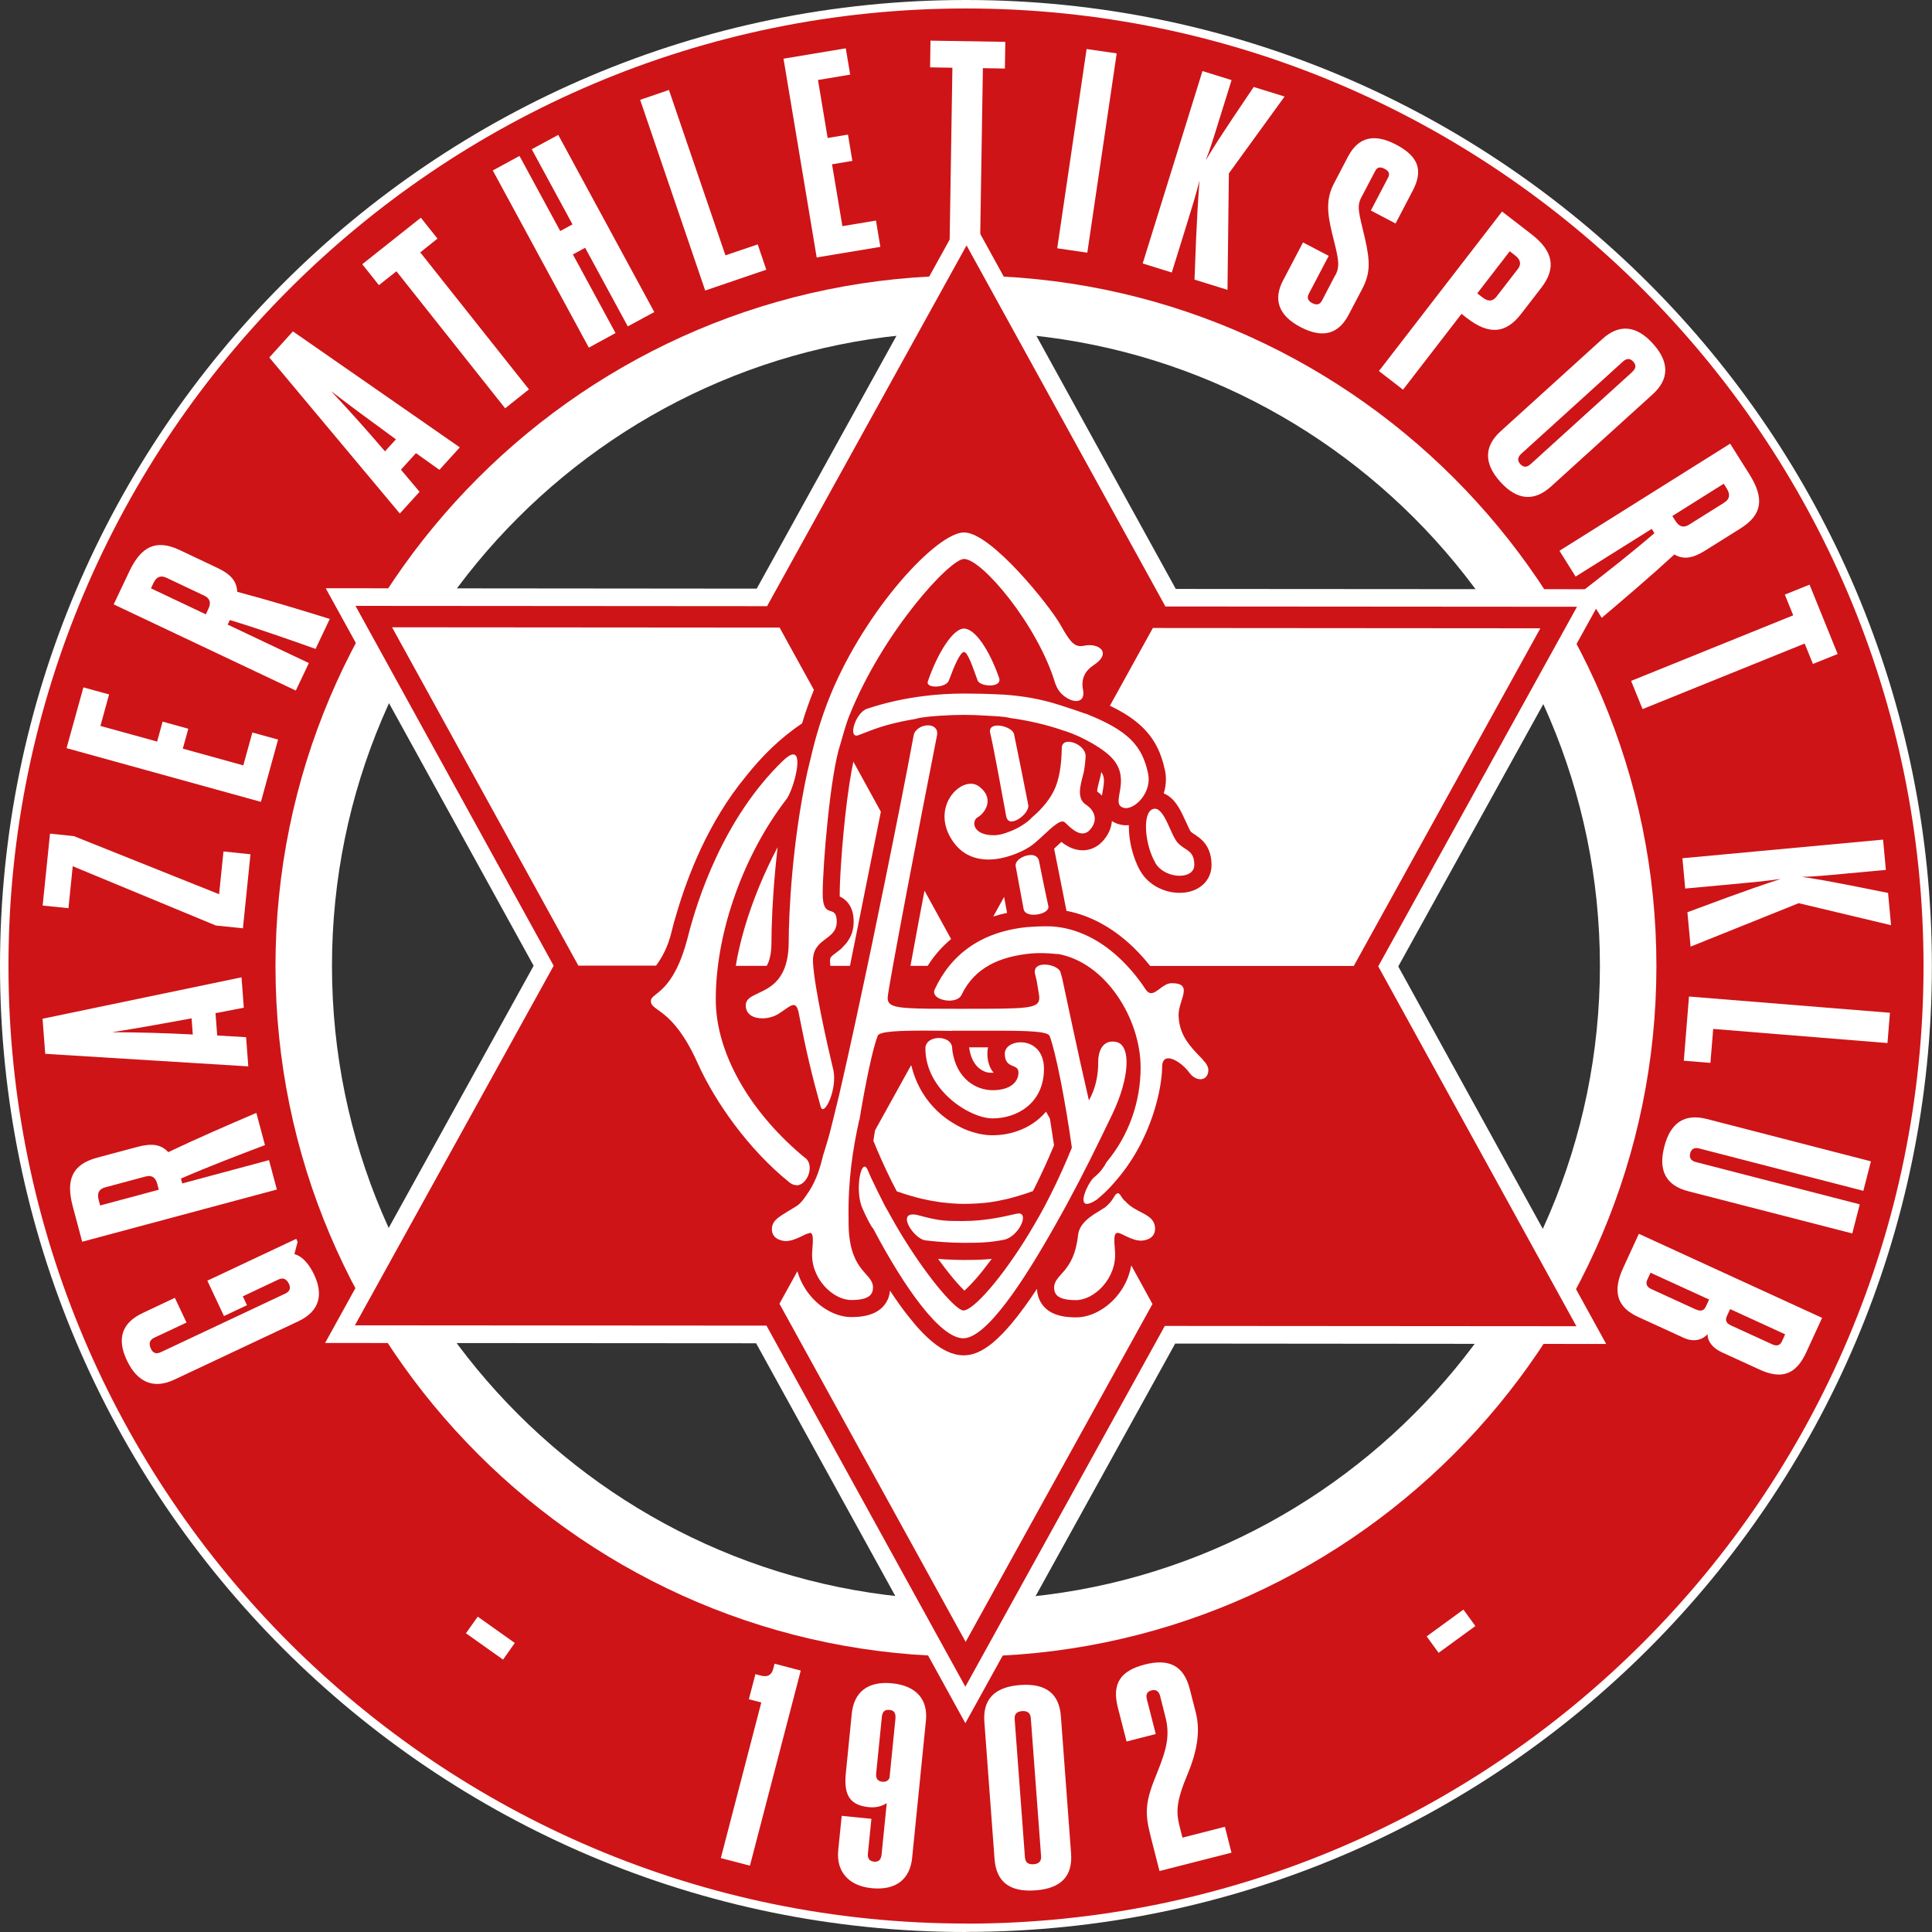
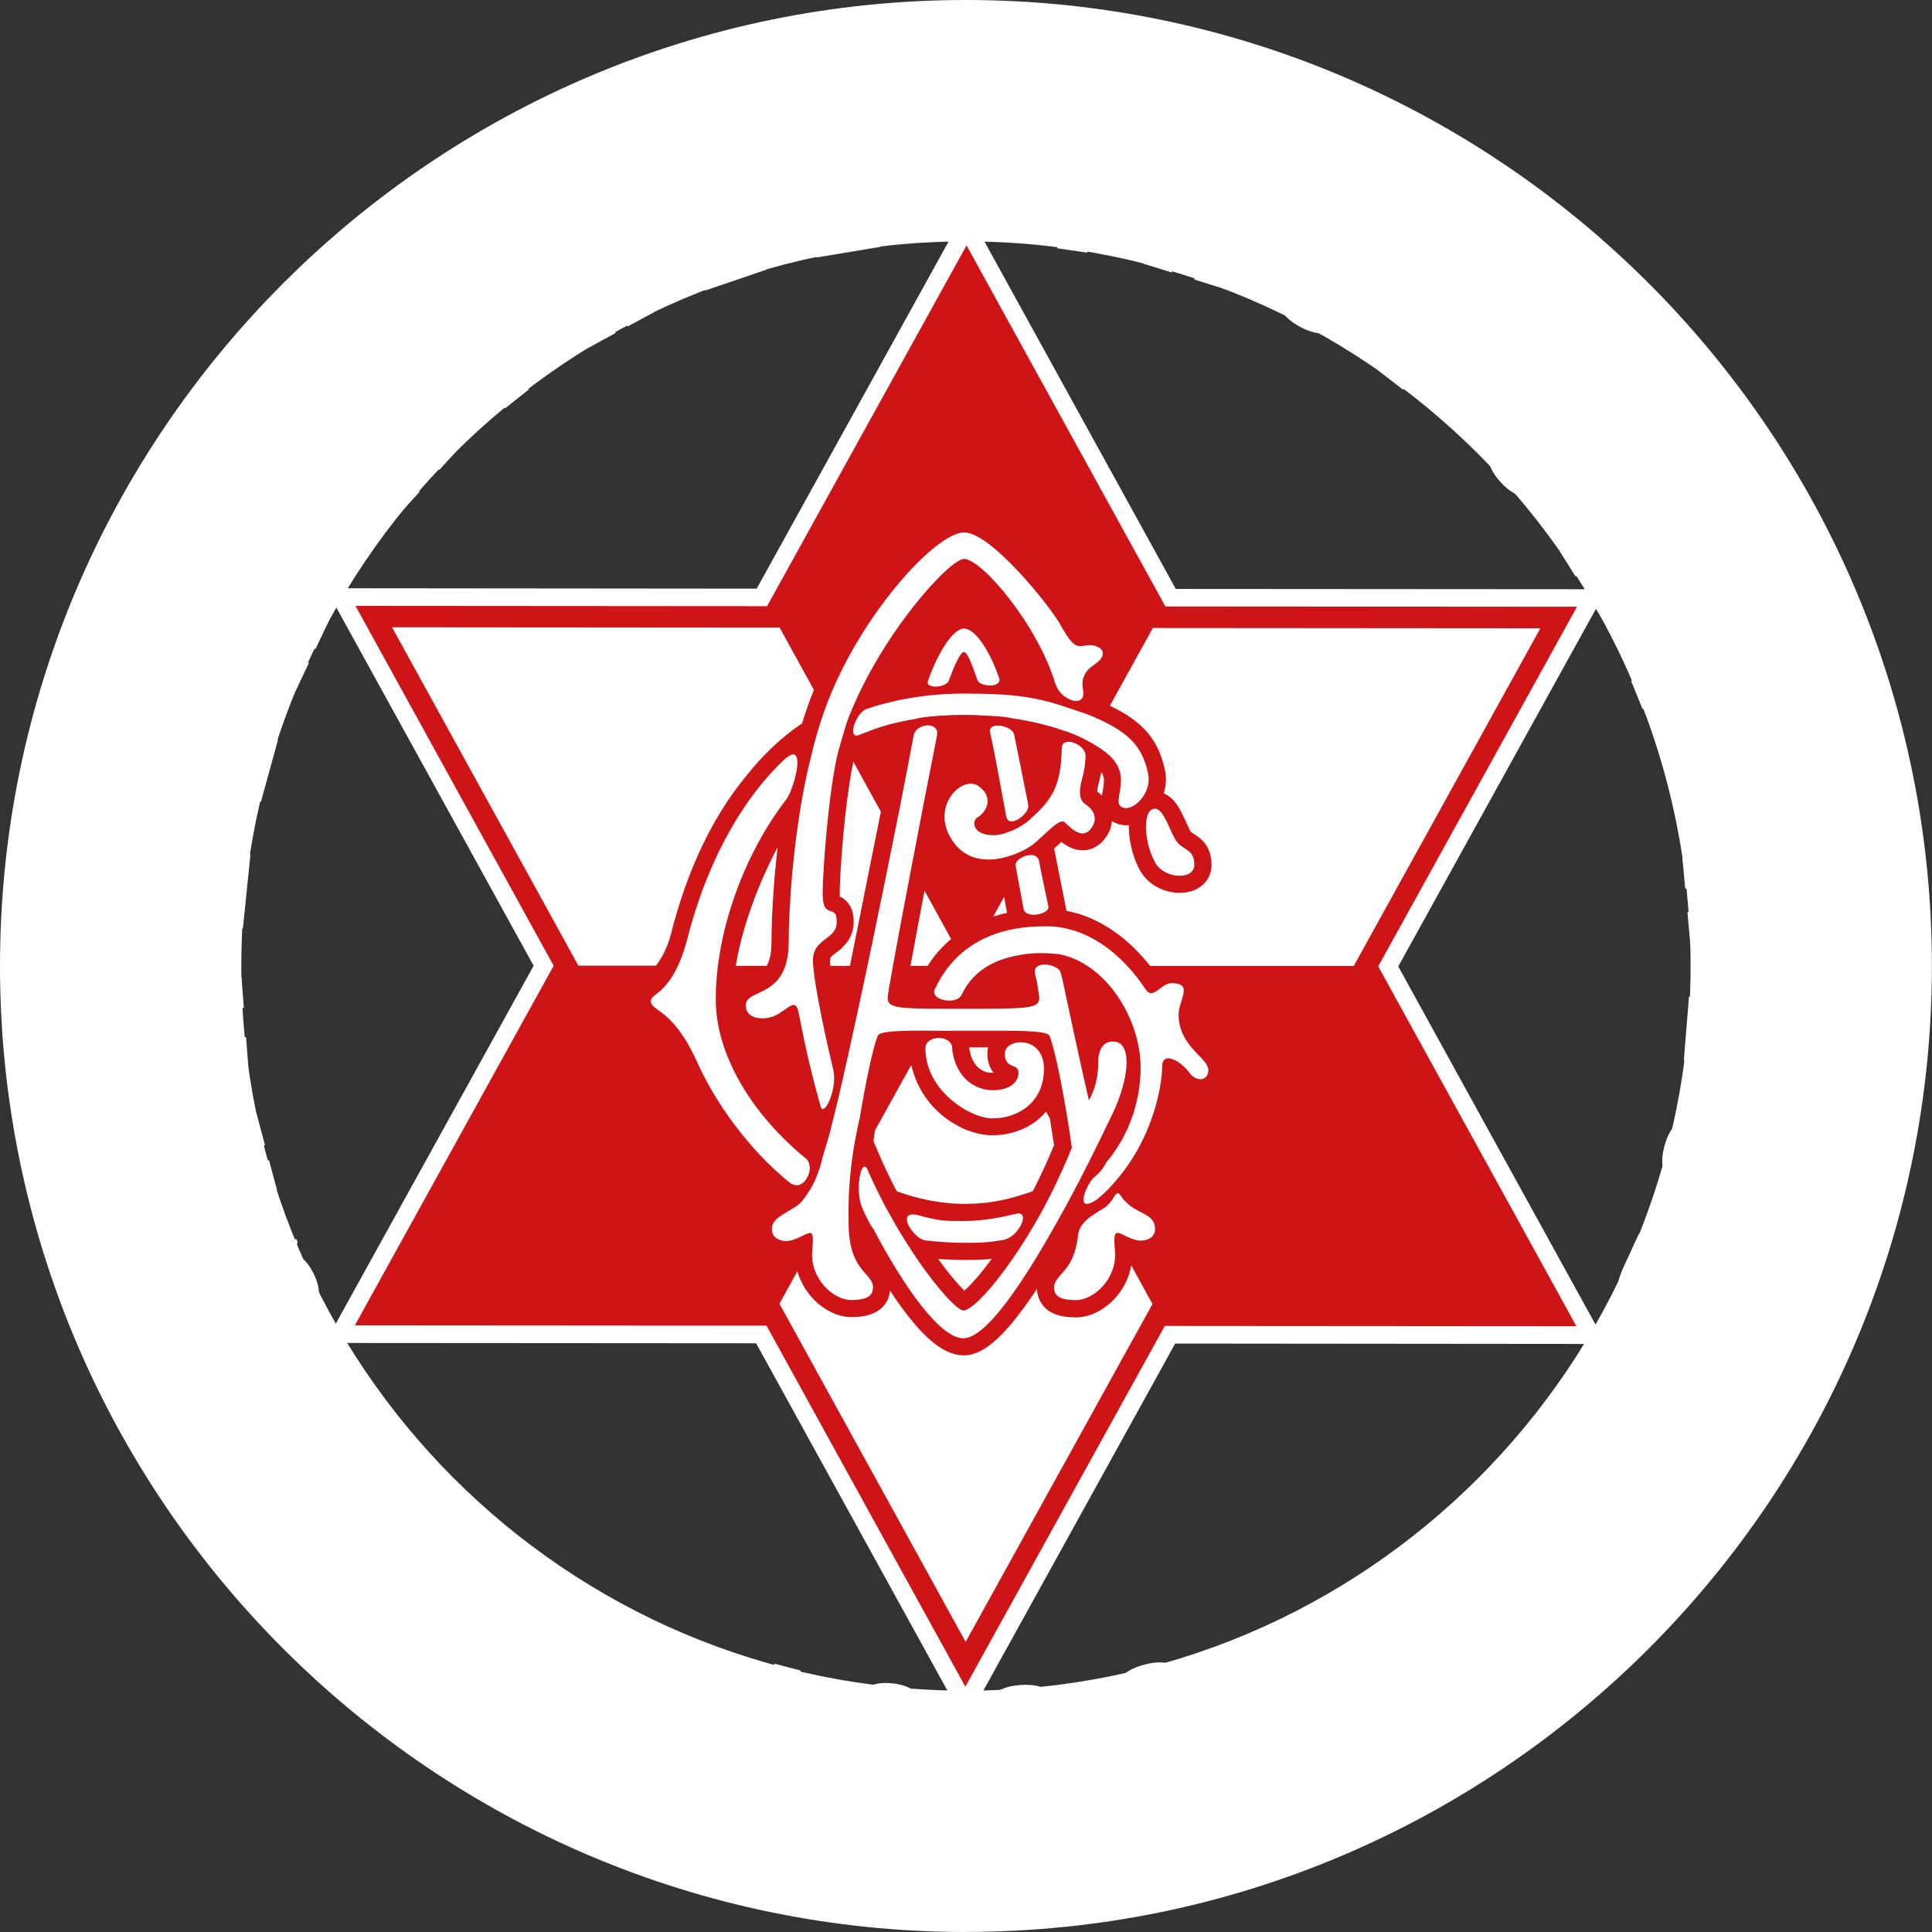
<svg xmlns="http://www.w3.org/2000/svg" id="Ebene_2" data-name="Ebene 2" viewBox="0 0 193.91 193.91">
  <rect x="0" y="0" width="193.91" height="193.91" fill="#333333" stroke="none" />
  <defs>
    <style>.cls-1,.cls-2{fill:#fff;stroke-width:0}.cls-2{fill:#ce1417}</style>
  </defs>
  <g id="Layer_1" data-name="Layer 1">
    <g>
-       <path class="cls-1" d="M96.95,185.2c-48.66,0-88.25-39.59-88.25-88.25S48.29,8.7,96.95,8.7s88.25,39.59,88.25,88.25-39.59,88.25-88.25,88.25ZM96.95,33.32c-35.09,0-63.63,28.54-63.63,63.63s28.55,63.63,63.63,63.63,63.63-28.54,63.63-63.63-28.54-63.63-63.63-63.63Z" />
      <path class="cls-1" d="M96.95,193.91C43.49,193.91,0,150.41,0,96.95S43.49,0,96.95,0s96.95,43.49,96.95,96.95-43.49,96.95-96.95,96.95ZM96.95,24.23c-40.1,0-72.73,32.62-72.73,72.73s32.62,72.73,72.73,72.73,72.73-32.62,72.73-72.73S137.05,24.23,96.95,24.23Z" />
-       <path class="cls-2" d="M96.95,193.06C43.96,193.06.85,149.95.85,96.95S43.96.85,96.95.85s96.11,43.11,96.11,96.11-43.11,96.11-96.11,96.11ZM96.95,27.66c-38.21,0-69.3,31.09-69.3,69.3s31.09,69.3,69.3,69.3,69.3-31.09,69.3-69.3S135.16,27.66,96.95,27.66Z" />
      <g>
        <path class="cls-1" d="m29.87 124.64-.32 1.23c.87.24 1.54 1.13 1.98 2.07.86 1.82.71 3.6-1.6 4.68l-12.45 5.86c-2 .94-3.67.33-4.75-1.95-1.07-2.28-.41-3.8 1.6-4.75l3.22-1.52 1.17 2.48-3.25 1.53c-.47.22-.56.6-.32 1.11.2.43.53.55 1 .33l12.47-5.87c.47-.22.58-.55.39-.96-.24-.51-.59-.68-1.06-.46l-3.58 1.69.42.89-2.31 1.09-1.67-3.55 8.92-4.2.13.28ZM26.6 114.93c-2.82 1.07-5.66 2.15-8.44 3.36l.13.49 8.71-2.34.79 2.95-19.54 5.24-.94-3.52c-.71-2.65-.12-4.23 2.45-4.92l4.04-1.08c1.5-.4 2.38-.23 3.09.53 2.93-1.4 5.92-2.69 8.84-3.94l.86 3.22ZM10.56 119.17c-.62.17-.84.57-.66 1.25l.15.57 5.89-1.58-.16-.6c-.17-.65-.57-.89-1.16-.73l-4.06 1.09ZM24.47 101.14l-2.84.55.17 2.24 2.9.17.22 2.93-20.38-1.26-.27-3.52 19.97-4.16.23 3.04ZM19.23 102.21c-2.6.48-5.25.96-7.98 1.39 2.76.01 5.45.09 8.1.23l-.12-1.62ZM24.37 93.17l-2.71-.28-14.36-5.95-.43 4.21-2.59-.26.74-7.22 2.4.25 14.57 5.83.44-4.29 2.71.28-.76 7.44ZM26.18 80.48l-19.5-5.39 1.69-6.1 2.58.71-.87 3.16 5.69 1.57.55-2 2.58.71-.55 2 6.07 1.68.91-3.3 2.58.71-1.72 6.24ZM31.68 65.13c-2.84-1-5.71-2.02-8.61-2.9l-.22.46 8.15 3.86-1.31 2.76-18.28-8.65 1.56-3.29c1.17-2.48 2.65-3.3 5.05-2.17l3.78 1.79c1.4.66 1.96 1.36 2.01 2.41 3.14.83 6.25 1.78 9.29 2.72l-1.43 3.01ZM16.71 57.99c-.58-.27-1.01-.11-1.31.53l-.25.53 5.51 2.61.26-.56c.29-.61.14-1.05-.41-1.31l-3.8-1.8ZM44.11 47.16l-2.36-1.68-1.51 1.66 1.87 2.22-1.98 2.18-13.1-15.66 2.37-2.62 16.75 11.64-2.05 2.26ZM39.73 44.09c-2.14-1.56-4.31-3.15-6.5-4.83 1.89 2.01 3.68 4.02 5.41 6.04l1.09-1.2ZM50.7 40.98l-10.91-13.75-1.76 1.39-1.67-2.1 5.88-4.67 1.67 2.1-1.73 1.38 10.91 13.75-2.39 1.9ZM63.01 32.76l-4.28-7.89-1.23.67 4.28 7.89-2.68 1.46-9.64-17.78 2.68-1.46 4.09 7.54 1.23-.67-4.09-7.54 2.66-1.44 9.64 17.78-2.66 1.44ZM70.78 29.16l-6.53-19.14 2.89-.99 5.67 16.6 3.24-1.1.86 2.54-6.13 2.09ZM81.97 25.85l-3.33-19.96 6.25-1.04.44 2.64-3.23.54.97 5.82 2.04-.34.44 2.64-2.04.34 1.04 6.21 3.37-.56.44 2.64-6.38 1.06ZM95.31 24.34l.28-17.54-2.24-.04.04-2.68 7.51.12-.04 2.68-2.21-.04-.28 17.54-3.05-.05ZM106.11 24.92l2.95-20 3.02.44-2.95 20-3.02-.44ZM119.89 28.05c.24-6.8.4-8.47.5-9.93-.34 1.39-.82 2.91-1.48 5.05l-1.3 4.18-2.92-.91 6-19.31 2.92.91-1.2 3.85c-.66 2.14-.99 3.17-1.4 4.22.57-.98 1.29-2.17 4.82-7.38l3.1.96-5.59 7.71-.14 11.69-3.32-1.03ZM134.02 27.64c.49-.94.36-1.53-.32-4.22-.51-2.1-.61-3.48.19-5.01l1.4-2.68c1.04-1.98 2.63-2.37 4.84-1.21 2.31 1.21 2.7 2.64 1.66 4.62l-1.72 3.29-2.48-1.3 1.72-3.29c.21-.39.1-.67-.35-.9s-.74-.16-.94.23l-1.39 2.65c-.48.91-.24 1.54.36 4.08.56 2.43.53 3.58-.28 5.12l-1.35 2.57c-.98 1.87-2.52 2.45-4.83 1.24-2.28-1.2-2.73-2.82-1.75-4.69l2-3.81 2.58 1.35-2 3.81c-.21.39-.08.71.34.93.45.23.77.16.98-.24l1.33-2.55ZM138.4 37.24l12.36-16.01 2.95 2.28c2.2 1.7 2.51 3.4.98 5.38l-2.03 2.63c-1.55 2-3.24 2.09-5.42.41l-.55-.43-5.87 7.61-2.42-1.87ZM152.32 27.04c.39-.51.32-.96-.26-1.41l-.53-.41-3.26 4.22.55.43c.55.43 1.02.38 1.39-.11l2.1-2.72ZM160.83 34.02c1.66-1.5 3.38-1.4 5.07.47s1.63 3.59-.03 5.09l-10.21 9.26c-1.66 1.5-3.38 1.4-5.07-.47s-1.63-3.59.03-5.09l10.21-9.26ZM163.83 37.32c.38-.35.41-.68.09-1.03-.3-.33-.65-.35-1.03 0l-10.21 9.26c-.38.35-.39.7-.09 1.03.32.35.65.35 1.04 0l10.21-9.26ZM158.98 59.21c2.38-1.85 4.77-3.72 7.07-5.7l-.27-.43-7.64 4.79-1.62-2.59 17.13-10.75 1.94 3.08c1.46 2.33 1.36 4.01-.89 5.42l-3.54 2.22c-1.31.82-2.21.92-3.11.4-2.39 2.2-4.87 4.31-7.29 6.36l-1.77-2.82ZM173.06 50.44c.54-.34.63-.79.26-1.39l-.31-.5-5.16 3.24.33.52c.36.57.81.68 1.33.36l3.56-2.23ZM163.71 68.34l16.27-6.58-.84-2.08 2.48-1 2.82 6.96-2.48 1-.83-2.05-16.27 6.58-1.15-2.83ZM169.36 91.56c6.37-2.39 7.98-2.88 9.37-3.35-1.41.22-3 .36-5.23.57l-4.36.4-.28-3.04 20.14-1.87.28 3.04-4.01.37c-2.23.21-3.3.31-4.44.33 1.12.15 2.5.36 8.67 1.61l.3 3.24-9.27-2.21-10.85 4.36-.32-3.46ZM169.53 100.02l20.16 1.63-.25 3.04-17.49-1.42-.28 3.41-2.67-.22.52-6.45ZM186.66 120.87l-.75 2.93-16.47-4.24c-2.24-.58-3.02-2.08-2.4-4.47.62-2.41 2.03-3.35 4.27-2.78l16.47 4.25-.76 2.96-16.47-4.25c-.5-.13-.8.05-.91.49-.11.43.06.74.56.87l16.47 4.25ZM164.5 123.84l18.38 8.43-1.59 3.46c-1.05 2.29-2.52 2.73-4.71 1.72l-3.8-1.74c-.85-.39-1.42-1.08-1.39-1.81-.47.55-1.36.85-2.39.38l-4.58-2.1c-2.17-.99-2.57-2.59-1.52-4.89l1.59-3.46ZM170.24 131.43c.47.22.79.11.97-.29l.33-.71-5.88-2.69-.32.69c-.2.43-.05.75.4.95l4.49 2.06ZM177.88 134.93c.45.21.79.11.98-.32l.31-.69-5.52-2.53-.33.71c-.19.41-.06.71.41.93l4.13 1.89Z" />
      </g>
      <g>
        <path class="cls-1" d="m46.77 163.92 1.18-1.66 3.72 2.64-1.18 1.67-3.72-2.64ZM72.35 186.48l4.06-15.61-1.25-.32.66-2.52.57.15c.65.17 1.06-.05 1.23-.72l.12-.48 2.63.69-5.1 19.58-2.93-.76ZM89.02 180.97c-.36.21-.9.5-1.82.41-1.84-.19-2.53-1.14-2.31-3.37l.6-6.01c.21-2.13 1.57-3.3 4.05-3.05s3.61 1.67 3.39 3.77l-1.38 13.74c-.21 2.13-1.6 3.3-4.08 3.05-2.29-.23-3.55-1.67-3.34-3.79l.35-3.47 2.98.3-.35 3.47c-.05.51.15.78.62.83.45.04.69-.18.75-.69l.52-5.18ZM89.87 172.44c.05-.51-.15-.78-.59-.82-.47-.05-.72.17-.77.69l-.57 5.67c-.05.51.14.8.62.85.42.04.64-.18.72-.4l.6-5.99ZM98.8 172.84c-.17-2.23.95-3.52 3.6-3.72 2.63-.19 3.92.92 4.08 3.15l1.02 13.75c.17 2.23-.95 3.52-3.57 3.71-2.65.2-3.94-.91-4.11-3.14l-1.02-13.75ZM103.46 172.44c-.04-.51-.34-.74-.87-.7-.56.04-.79.31-.75.82l1.03 13.85c.04.51.31.74.87.7.53-.04.79-.3.75-.82l-1.03-13.85ZM116.38 187.81l-.91-3.57c-.61-2.41-.51-3.47.69-6.37.94-2.32 1.28-3.7.81-5.54l-.53-2.1c-.13-.5-.41-.68-.87-.57-.43.11-.59.4-.46.9l.89 3.48-2.93.75-.88-3.43c-.61-2.41.3-3.68 2.72-4.3 2.42-.62 3.91.12 4.5 2.45l.61 2.38c.46 1.81.16 3.79-.79 6.09-1.24 2.96-1.2 3.91-.8 5.48l.25.98 4.26-1.09.66 2.6-7.22 1.84ZM144.39 165.89l-1.2-1.65 3.69-2.69 1.2 1.65-3.69 2.69Z" />
      </g>
      <g>
        <path class="cls-1" d="M116.91 133.08 96.89 169.29 76.94 133.05 35.63 133.01 55.58 96.92 35.69 60.79 76.99 60.83 97.01 24.62 116.97 60.86 158.28 60.89 138.33 96.99 158.22 133.11 116.91 133.08z" />
        <path class="cls-1" d="M96.89,172.95l-21-38.13-43.26-.03,20.93-37.86-20.87-37.89,43.26.04,21.06-38.1,21,38.13,43.26.03-20.93,37.86,20.87,37.89-43.26-.04-21.06,38.1ZM38.62,131.25l39.36.03,18.92,34.35,18.97-34.32,39.36.03-18.92-34.36,18.98-34.33-39.36-.03-18.92-34.35-18.97,34.32-39.36-.03,18.92,34.36-18.97,34.33Z" />
      </g>
      <path class="cls-2" d="M113.53,127.05h0c-.16.9-.51,1.72-.97,2.42-.64.97-1.49,1.73-2.46,2.22-.62.31-1.3.52-2.04.53h-.01s-.09,0-.09,0h0c-.45,0-.86-.03-1.25-.1-.39-.07-.76-.18-1.12-.36-.24-.12-.47-.28-.67-.47-.27-.26-.49-.58-.62-.9-.16-.38-.21-.73-.22-1.03-.84,1.27-1.68,2.43-2.51,3.43-.65.78-1.29,1.45-1.96,2-.38.31-.78.59-1.21.81-.47.24-1.01.42-1.62.43h-.01s-.11,0-.11,0h-.01c-.58-.01-1.1-.17-1.58-.39-.49-.23-.94-.52-1.37-.87-.87-.69-1.7-1.6-2.54-2.67-.61-.77-1.22-1.63-1.83-2.56-.02.19-.06.4-.13.63-.11.35-.33.73-.63,1.03-.2.2-.43.36-.66.49-.32.17-.65.28-.99.36-.45.1-.93.14-1.46.14h0s-.09,0-.09,0h-.01c-.54-.01-1.06-.13-1.54-.32-.51-.2-.98-.47-1.42-.8-.87-.67-1.61-1.58-2.09-2.69-.11-.25-.2-.52-.28-.79h0s-.77,1.4-.77,1.4l-1.04,1.88h.02s18.68,33.92,18.68,33.92l18.74-33.89h.02s-1.03-1.88-1.03-1.88l-1.09-1.99ZM92.79,89.4c-.43,2.25-.83,4.38-1.15,6.14-.09.5-.18.97-.26,1.4h1.73s.03-.05.05-.08c.61-.96,1.38-1.84,2.3-2.61h0s-2.67-4.86-2.67-4.86h0ZM116.91,133.08l-20.02,36.21-19.96-36.24-41.31-.03,19.95-36.09-19.89-36.12,41.31.03,20.02-36.21,19.96,36.24,41.31.03-19.95,36.09,19.89,36.12-41.31-.03ZM97.28,105.17v.05s.01.02.01.02c.1.67.3,1.14.53,1.48.23.34.49.56.78.72h.01s0,0,0,0c.04.02.08.04.14.07l.04.02s.08.03.12.05l.07.02s.08.03.11.03c0,0,.03,0,.06.01h0s0,0,0,0c.06.01.09.02.11.02h0s.01,0,.01,0c.01,0,.04,0,.07,0h0c.05,0,.08.01.09.01.04,0,.09,0,.14,0h.03s.03,0,.03,0h0s.07,0,.1,0c-.05-.07-.11-.14-.16-.21-.16-.24-.28-.51-.35-.79-.09-.32-.12-.63-.12-.96,0-.2.02-.4.07-.59-.61,0-1.25,0-1.92,0ZM99.46,107.7h0s0,0,0,0h0ZM65.84,96.93c.6-.82,1.19-1.86,1.55-3.36.14-.6.34-1.32.59-2.13.53-1.77,1.3-3.99,2.41-6.35,1.11-2.35,2.56-4.85,4.46-7.15,1.58-2,3.44-3.86,5.65-5.33.35-1.16.75-2.29,1.19-3.37h0s-2.41-4.37-2.41-4.37l-1.03-1.88-38.9-.03,18.7,33.96h0s7.79,0,7.79,0ZM101.08,91.63c-.1-.52-.2-1.06-.3-1.61h0s-1.09,1.97-1.09,1.97h0s.07-.02.1-.03h0c.18-.05.37-.11.58-.17h0c.14-.04.29-.07.42-.1h0c.09-.02.19-.04.28-.06ZM110.4,78.12c-.08.31-.16.59-.21.83-.05.21-.07.38-.07.49.17.12.33.26.48.41,0-.04.01-.09.02-.13.03-.19.06-.36.09-.52.06-.32.09-.6.09-.83,0-.23-.03-.41-.11-.6-.04-.09-.09-.19-.16-.29-.03.22-.07.43-.13.64ZM84.57,95.09c-.18.17-.34.3-.49.41-.19.15-.35.26-.46.35-.15.12-.21.2-.24.24-.02.03-.02.04-.04.08-.01.04-.03.12-.03.26,0,.03,0,.07,0,.11,0,.11.02.25.03.4h1.97c.04-.17.08-.38.12-.61.12-.6.28-1.39.47-2.33.38-1.88.87-4.34,1.4-7,.36-1.79.74-3.68,1.11-5.53h0s-2.76-5.02-2.76-5.02h0c-.05.25-.11.52-.16.8-.16.88-.32,1.91-.46,3-.28,2.18-.5,4.57-.62,6.5-.09,1.28-.13,2.36-.13,2.97,0,.1,0,.19,0,.26.05.02.1.05.16.08.21.11.46.3.66.55.23.28.38.61.46.91.09.35.12.67.12,1.02,0,.54-.12,1.08-.35,1.52-.22.45-.52.78-.79,1.03ZM77.29,96.02c.09-.38.14-.87.14-1.49,0-1.5.09-4.03.37-7.1.07-.77.15-1.57.25-2.4-.32.6-.63,1.23-.93,1.86-1.25,2.65-2.29,5.52-2.92,8.26-.14.6-.26,1.2-.35,1.79h3.1c.13-.22.25-.5.34-.92ZM98.76,107.52h0s0,0,0,0h0ZM105.4,120.01l-1.06-.53h0s1.06.53,1.06.53ZM91.42,106.96h0s-3.59,6.48-3.59,6.48h0s-.06.35-.06.35c-.04.24-.07.47-.11.71.55,1.36,1.14,2.67,1.76,3.92l.04.07v.02c.19.36.37.72.55,1.06.82.29,1.65.54,2.48.74h0c.29.07.57.13.84.18h0s0,0,0,0h0s0,0,0,0c.04,0,.09.02.17.03h0c.28.05.57.1.86.14.1.01.18.02.26.03h0c.26.03.52.06.79.08h0s0,0,0,0h0s0,0,0,0c.13.01.21.02.26.02h0c.35.02.69.04,1.02.04.92,0,1.77-.05,2.59-.15.53-.07,1.06-.17,1.7-.32l.08-.02h.03c.81-.21,1.71-.47,2.58-.79.06-.11.11-.22.17-.33l.31.15h0s-.31-.15-.31-.15c.73-1.45,1.38-2.9,1.95-4.27-.13-.89-.27-1.79-.41-2.67h0s-.39-.71-.39-.71h0c-.82.98-1.89,1.63-2.99,1.99-.77.26-1.57.38-2.36.38h-.05s-.08,0-.08,0h-.01c-.16,0-.34-.01-.52-.03-.17-.02-.28-.04-.32-.05h0s0,0,0,0h0s0,0,0,0c-.05,0-.16-.02-.31-.05-.17-.03-.31-.07-.4-.1h0s-.11-.03-.23-.06c-.18-.05-.33-.1-.46-.15h.01s-.01,0-.01,0c-.03,0-.08-.03-.17-.06-.18-.07-.36-.14-.52-.22h0s-.09-.05-.09-.05h0c-.2-.1-.39-.19-.57-.3h0s0,0,0,0l-.03-.02h0c-1.22-.69-2.4-1.73-3.28-3.16-.49-.8-.88-1.72-1.13-2.75ZM154.61,63.06l-38.9-.03-1.04,1.88-3.27,5.92h0c.52.25.99.5,1.43.77.91.55,1.68,1.17,2.3,1.88.41.47.75.99,1.02,1.53.36.72.6,1.49.77,2.28.07.31.1.63.1.93,0,.5-.08.98-.22,1.41.13.05.25.12.36.18.31.19.53.41.71.62.35.42.57.83.77,1.23.13.26.25.52.36.76.14.32.27.6.37.8.06.11.11.19.12.22h0c.05.06.11.11.24.2.14.09.36.22.65.45.19.15.41.36.61.63.26.36.45.82.54,1.29.05.27.07.54.07.81,0,.5-.14,1.03-.42,1.45-.27.43-.65.73-1.02.93-.25.13-.5.23-.76.29-.34.09-.67.12-1,.12-.06,0-.13,0-.19,0-.69-.03-1.38-.21-2.03-.55-.65-.34-1.27-.87-1.71-1.61-.4-.68-.67-1.43-.87-2.19-.19-.76-.3-1.53-.3-2.28,0-.05,0-.11,0-.16-.09,0-.19.01-.29.01-.1,0-.2,0-.3-.02-.36-.04-.76-.17-1.11-.4-.03.35-.12.7-.26,1.02-.18.4-.43.75-.72,1.06-.23.24-.51.45-.83.6-.32.15-.67.24-.99.25-.04,0-.09,0-.14,0-.35,0-.67-.07-.94-.16-.27-.09-.5-.21-.69-.33-.19-.11-.35-.23-.5-.35-.2.18-.43.39-.67.62-.02.02-.04.04-.06.06.36,1.83.72,3.61,1.04,5.22v.07s.02.05.02.05c.06.31.12.61.18.9.7.13,1.37.33,1.99.57,1.01.39,1.91.89,2.71,1.44,1.6,1.1,2.79,2.39,3.6,3.4.03.04.06.08.1.12h2.04s.02,0,.03,0h.02s.12,0,.12,0h0s.1,0,.15,0h18.07s0,.01,0,.01l18.75-33.93ZM96.71,126.46h-.04c-.47,0-.93-.02-1.38-.04-.15,0-.31-.01-.48-.02h0c-.22-.01-.44-.03-.65-.05.06.08.12.16.17.24.71.96,1.35,1.76,1.88,2.34.22.24.42.44.58.61.32-.28.75-.72,1.23-1.27.47-.54.98-1.19,1.52-1.92-.2.02-.39.04-.59.05-.68.05-1.37.06-2.21.06h-.02ZM94.36,120.67h0s0,0,0,0h0ZM120.87,106.55c-.15-.22-.35-.43-.58-.65-.81-.86-1.85-1.95-1.98-3.68,0-.11-.02-.23-.02-.35,0-1.52,1.56-3.19-.7-3.19-.82,0-1.46,1-2.05,1-.19,0-.37-.1-.55-.37-.71-1.07-4-5.96-9.41-6.33-.25,0-.47-.01-.68-.01-.49,0-.96.02-1.8.08-4.73.47-7.73,2.85-9.31,6.31-.23.64.65,1.07,1.49,1.07.55,0,1.09-.19,1.26-.64,1.29-2.65,3.77-3.81,7.05-4.1.29-.02.57-.03.84-.03.64,0,1.2.05,1.72.1v-.02c4.83.84,8.33,6.5,8.33,11.4,0,3.41-1.15,6.8-3.45,9.54,0,0-.37.82-1.18,1.45-.04.03-.07.06-.11.1-.01.01-.03.03-.04.04-.59.65-1.43,2.56-.61,2.56.18,0,.45-.09.82-.32.06-.04.12-.08.19-.12.15-.12.3-.25.44-.38.5-.44.93-.88,1.28-1.3,3.86-4.31,4.81-9.66,4.82-11.61,0-.64.26-.88.63-.88.61,0,1.52.68,2.04,1.36h0c.35.51.79.74,1.17.74.45,0,.8-.33.8-.92,0-.07-.01-.15-.03-.22-.06-.21-.18-.42-.35-.63ZM106.88,82.54c.43.41,1.11,1.11,1.77,1.11.24,0,.49-.09.71-.33.85-.89.6-1.93-.37-2.56-.96-.63-.55-1.97-.26-3.08.11-.42.18-1,.23-1.71.06-.86-.98-1.51-1.71-1.52-.39,0-.69.19-.68.63l-.02.55c-.05,1.16-.2,2.31-.6,3.34-.42,1.09-1.35,2.23-2.44,3.13l-.05.07c-.45.43-1.23.97-2.18,1.31-.54.22-1.06.35-1.54.35-2.15,0-2.26-1.45-1.59-1.82.67-.37,1.75-1.85.11-3.08-.24-.18-.52-.27-.82-.27-1.68,0-3.79,2.74-1.89,5.65.96,1.48,2.31,1.95,3.64,1.96.9,0,1.78-.22,2.53-.49,1.05-.39,1.74-.82,2.18-1.21,1.01-.84,2.13-2.12,2.74-2.12.09,0,.17.03.23.09ZM103.44,85.82c-.73,0-1.65.57-1.49,1.17.28,1.48.54,2.89.79,4.26.07.4.52.56,1.02.56.73,0,1.57-.36,1.46-.86-.28-1.3-.66-3.1-.94-4.55-.09-.42-.44-.59-.84-.59ZM108.93,71.63c-.59-.22-1.28-.45-2.55-.86-1.99-.64-3.78-.92-5.59-1.05-.84-.05-1.65-.07-2.32-.09h-.02c-.56-.01-1.13-.02-1.71-.02-.62,0-1.28.02-1.97.06-.75.04-1.33.1-2.12.2-1.83.23-3.75.64-5.57,1.25-1.12.3-1.93,2.71-1.12,2.71.07,0,.15-.02.25-.06l1.17-.45c1.25-.47,2.52-.83,4.55-1.17.05-.02.1-.03.16-.05.77-.17,1.68-.22,2.36-.27h.04c.72-.05,1.47-.08,2.25-.08h0c.78,0,1.55.03,2.29.08.53.04,1.66.05,2.38.24,1.91.26,3.64.68,5.14,1.19h0s0,.01,0,.01c.53.14,1.39.44,2.47,1.01.94.48,1.73,1,2.31,1.53,2.34,2.12.33,4.45,1.15,5.12.15.12.32.18.52.18,1.06,0,2.62-1.66,2.23-3.48-.59-2.78-1.96-4.31-6.3-6.02ZM79.16,94.53c0,5.79-4.31,4.6-4.31,6.38,0,.91.78,1.3,1.66,1.3.56,0,1.16-.16,1.62-.45.71-.44,1.19-.89,1.52-.89.23,0,.39.21.51.78.29,1.4.73,3.86,1.64,7.33l.56,2.06c.05.19.13.28.22.28.51,0,1.51-2.48,1-4.18-.48-1.98-1.84-7.97-1.98-10.51-.15-2.55,2.38-2.18,2.38-4.11s-1.41-.08-1.41-2.82c0-2.75.75-12.02,1.79-15.06.19-.65.53-1.94.89-2.82,3.35-8.38,10.08-15.72,11.5-15.72,1.82,0,7.42,6.67,9.16,12.49.02.05.05.1.07.16.34.95,1.33,1.6,2.03,1.61.5,0,.85-.34.69-1.14-.23-1.18.28-1.94,1.05-2.45,1.72-1.13.77-2.02-.4-2.02-.16,0-.33.02-.49.05-.15.03-.28.05-.4.05-.74,0-1.16-.61-2.05-2.18-1.04-1.84-6.92-9.23-9.65-9.23-2.73,0-9.79,7.63-13.35,16.17-.54,1.3-1.02,2.68-1.43,4.11-.27.89-.56,2.15-.97,3.85-1.5,6.96-1.85,14.1-1.85,16.97ZM115.94,86.59c.51.87,1.56,1.31,2.45,1.31.81,0,1.48-.36,1.48-1.09,0-1.52-.93-1.41-1.67-2.23-.7-.77-1.3-3.41-2.29-3.41-.06,0-.13.01-.19.03-1.11.37-.81,3.59.23,5.38h0ZM102.23,121.8c-.07,0-.15.01-.25.03-1.63.38-3.33.72-5.27.72-.08,0-.16,0-.23,0-1.44,0-2.06-.01-3.59-.39l-.88-.23c-.15-.03-.28-.04-.39-.04-1.49,0,.14,2.43,1.23,2.6,1.14.14,2.63.25,3.86.25,1.7,0,2.59-.03,4.02-.3,1.46-.27,2.6-2.65,1.51-2.65ZM95.6,105.49s-.03-.18-.03-.25c0-.71-.67-1.06-1.34-1.06-.67,0-1.35.35-1.35,1.04,0,4.23,4.48,7.03,6.74,7.03,2.49,0,5.16-1.55,5.16-4.97,0-1.92-1.24-2.67-2.33-2.67-.85,0-1.6.45-1.6,1.14,0,1.6,1.37.93,1.37,1.89s-.82,1.78-2.6,1.78c-1.58,0-3.6-1.06-4.03-3.94ZM112.88,120.53h0c-.39-.42-.48-.77-.67-.77-.03,0-.07.01-.12.04-.27.15-.32.61-.98,1.21-.06.06-.13.12-.21.18l-.48.3c-.16.1-.32.19-.47.29-.83.53-1.61,1.15-1.75,2.18h0c-.39,3.79-2.4,3.89-2.4,5.27,0,.69.37,1.26,2.19,1.26,1.82,0,4.12-2.17,3.92-4.88-.09-1.15-.15-1.87.26-1.87s1.38.78,2.35.78c.4,0,1.41-.18,1.41-1.19,0-1.58-1.94-1.49-3.03-2.82ZM81.26,123.73c.41,0,.35.72.26,1.87-.21,2.7,2.09,4.88,3.91,4.88,1.82,0,2.19-.57,2.19-1.26,0-1.45-2.18-1.49-2.43-5.75-.02-.33-.02-.72-.02-1.15-.07-3.86.43-7.03,1.07-9.92h.02c.61-3.71,1.33-7.15,1.83-8.44.17-.44,2.05-.52,4.78-.52.82,0,2.01.02,2.68.03v-.02c.39,0,.77,0,1.17,0,1.22,0,2.38,0,3.42,0,2.96,0,5.03.06,5.21.53.61,1.61,1.58,6.54,2.23,11.21-.62,1.53-1.35,3.16-2.18,4.81-.18.36-.37.73-.56,1.08-.51.99-1.62,2.83-1.62,2.83-2.68,4.38-5.53,7.62-6.53,7.62-.67,0-3.3-2.87-6.1-7.42-.44-.71-1.02-1.72-1.81-3.15,0,0-1.37-2.68-1.67-3.49-.11-.26-.22-.38-.33-.38-.52,0-.9,2.7-.21,4.22.83,1.84,1.07,2,1.07,2,3.15,5.98,6.74,11.01,9.04,11.01s6.02-5.64,9.23-11.35c1.71-3.01,3.13-5.8,4.43-8.46.57-1.16,1.02-2.09,1.29-2.66,1.78-3.71,1.9-6.95.41-7.27-.14-.03-.27-.04-.39-.04-1.01,0-1.43.99-1.43,2.05,0,.51.02,2.17-.93,3.85-1.04-4.46-2.32-10.58-2.69-12.29l-.14-.49c-.07-.49-.91-.85-1.62-.85-.61,0-1.12.27-.95.97l.16.66c.17.96.26,1.57.26,1.7,0,1.11-1.11,1.11-7.61,1.11-.27,0-.53,0-.78,0-.95,0-2.02-.01-2.75-.01-3.4-.04-4.08-.23-4.08-1.1,0-.76,3.39-18.46,4.96-26.36.1-.68-.37-.98-.91-.98-.61,0-1.32.38-1.44,1.01-1.48,8.06-4.56,22.82-4.84,24.08-.25,1.16-1.54,7.29-2.63,11.97h0c-.34,1.45-.95,3.85-.95,3.85-.06.2-.11.4-.16.57-.15.51-.33,1.13-.54,1.78,0,.04-.01.07-.02.11-.36,1.45-.79,2.64-1.64,3.81-.31.48-.64.86-1,1.09-1.52.96-2.45,1.3-2.45,2.3,0,1,1.01,1.19,1.41,1.19.96,0,1.94-.78,2.35-.78ZM79.94,118.97c1.12,0,1.9-2.11.8-2.81l-.43-.36c-4.99-4.28-8.47-10.03-8.47-15.49,0-6.97,2.94-14.68,7.02-20h0c.66-.73,1.79-4.59.75-4.59-.23,0-.56.19-1.02.63-6,5.78-8.62,14.02-9.53,17.61-1.49,5.9-3.73,5.62-3.73,6.51,0,1.11,2.15.58,4.68,6.21,1.74,3.88,5.09,8.67,9.23,12,.24.19.47.27.69.27ZM95.26,68.24c.48-1.32,1.11-2.8,1.49-2.8s.88,1.5,1.36,2.83c.09.32.69.53,1.25.53s1.09-.22.92-.75c-.98-2.82-2.42-4.96-3.53-4.96s-2.65,2.46-3.63,5.31c-.11.34.3.51.78.51.57,0,1.24-.22,1.35-.66ZM101.54,82.44c.71,0,1.81-1.04,1.66-1.67-.45-2.27-1-5.07-1.42-7.07-.1-.5-.98-.88-1.65-.88-.49,0-.87.21-.75.73.46,2,1.09,5.62,1.61,8.38.07.37.28.52.55.52Z" />
    </g>
  </g>
</svg>